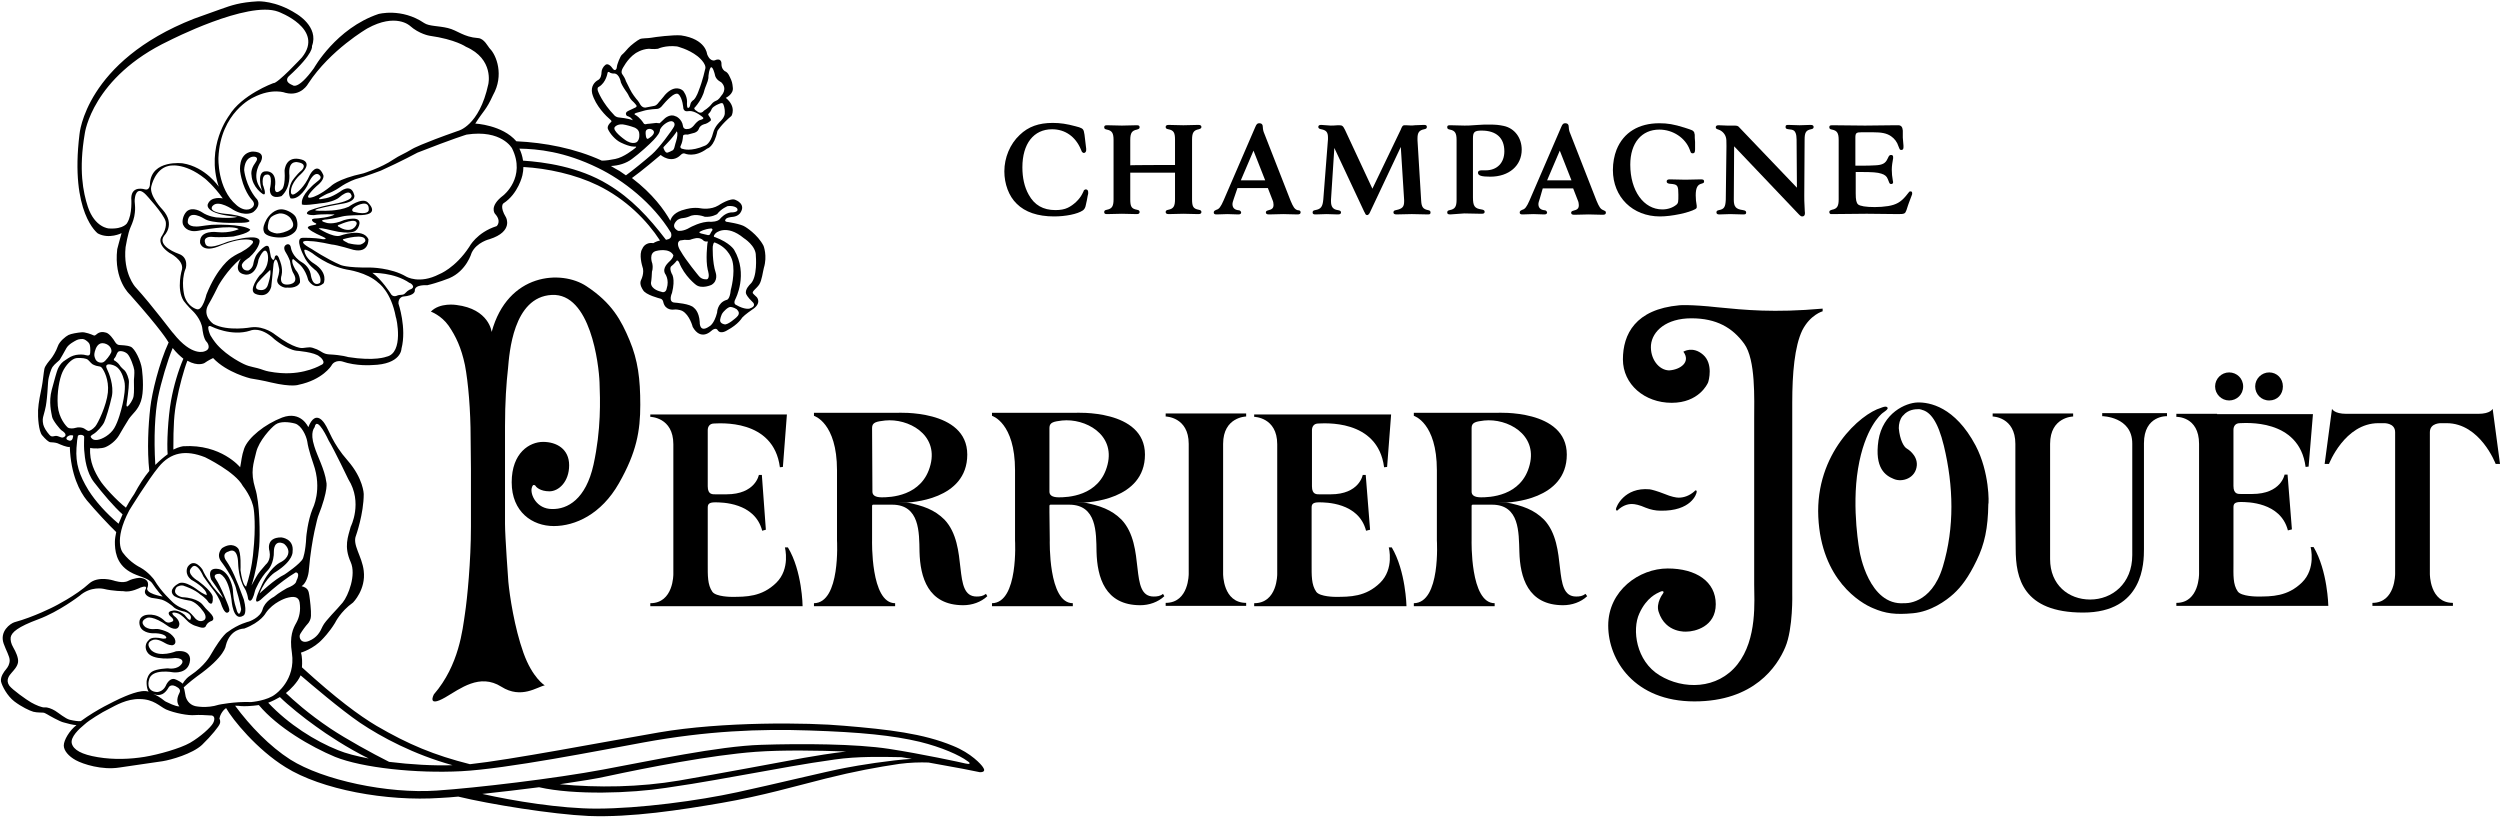
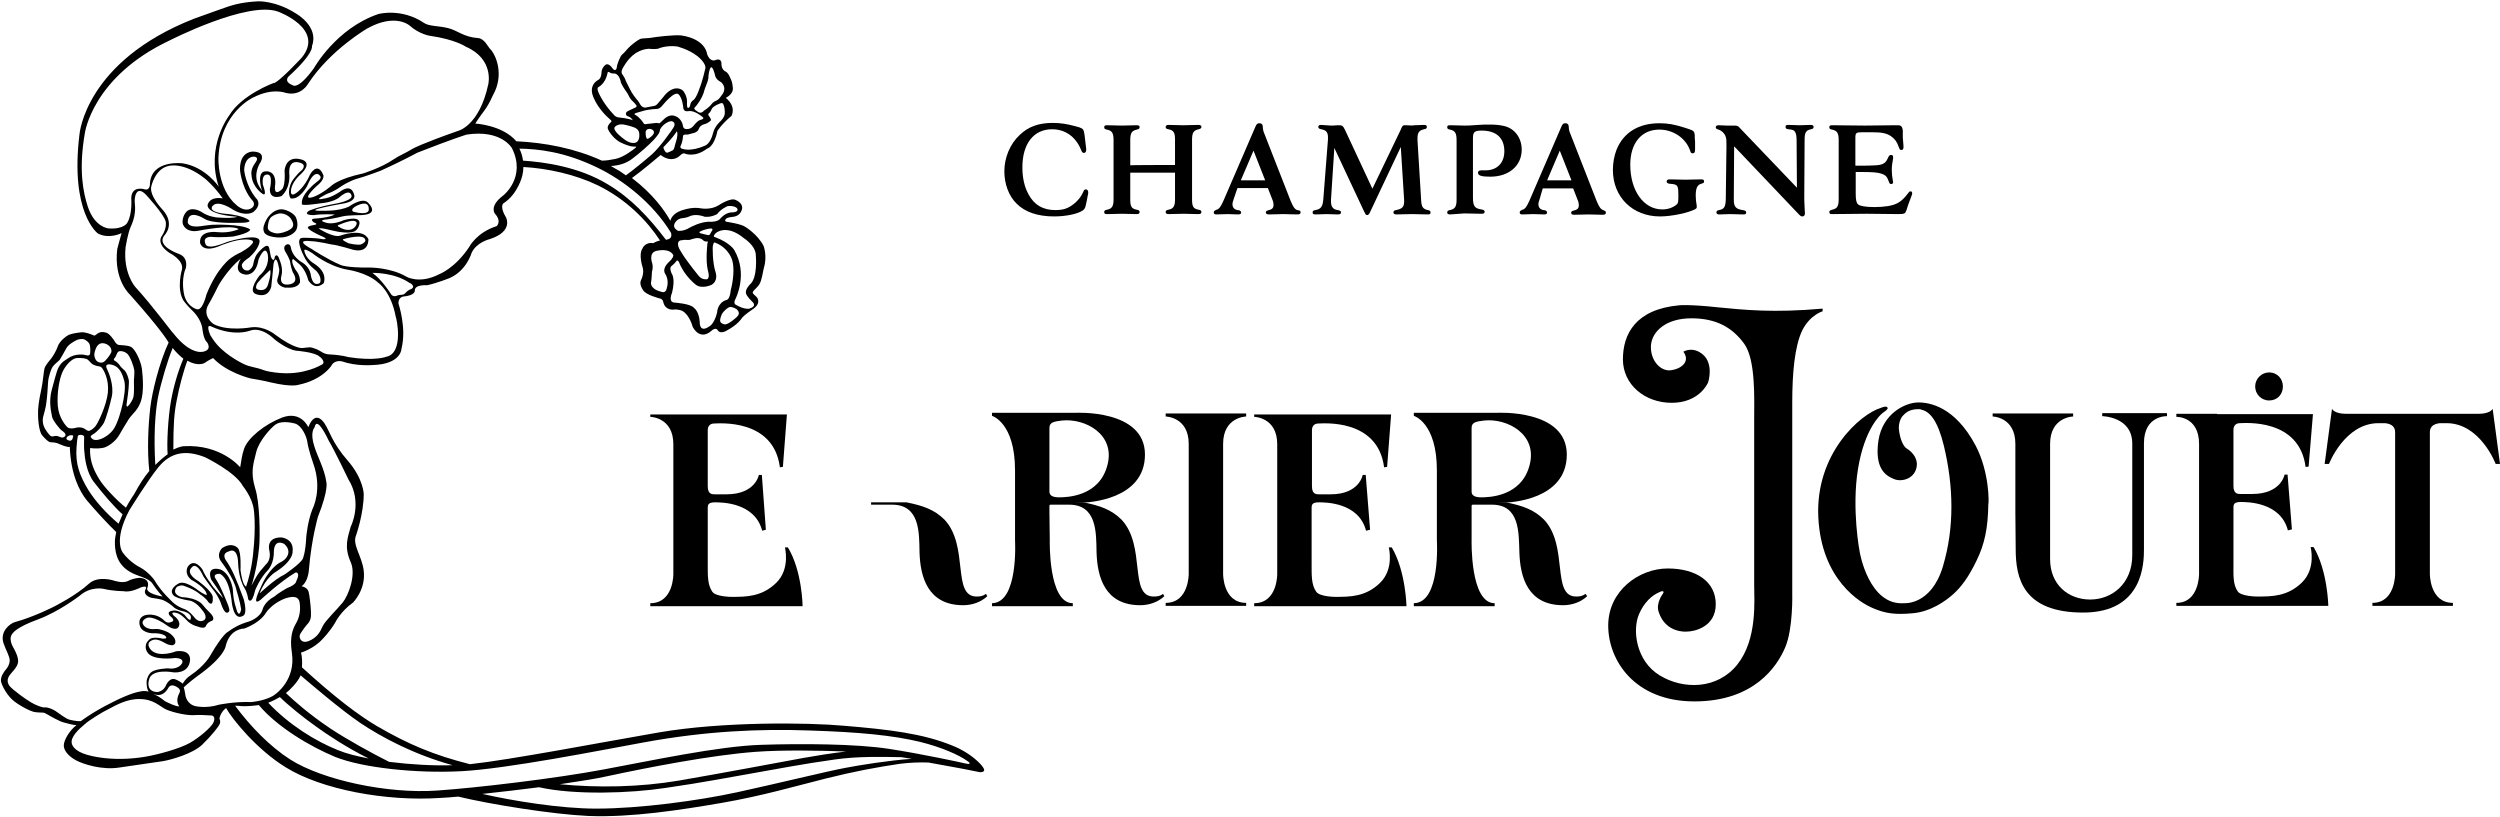
<svg xmlns="http://www.w3.org/2000/svg" id="a" x="0px" y="0px" viewBox="0 0 748.5 244.6" style="enable-background:new 0 0 748.5 244.6;" xml:space="preserve">
-   <path d="M141,140.4v17.3c0,10.3-1.1,21.5-1.8,26.1c-0.7,4.6-1.7,15.3-9.3,24.1c0,0-2.2,4.1,3.4,0.9c4.5-2.6,10.3-7.3,16.8-3.2 c6,3.8,10.8,0,13-0.4c0,0-3.7-2.2-6.4-9.8c-2.7-7.6-4.1-17-4.5-21.2c0,0-1-13.6-1-17.3v-29.3c0-7.2,0.4-12.9,0.9-17.3 c0.4-4.5,1.5-21.4,13.1-22c11.6-0.6,14.1,20.8,14.3,26.2c0.2,5.3,0.5,14.1-1.8,24.6c-2.3,10.4-7.8,13.4-12.4,13.3 c-4.7,0-6.6-4.4-6.1-6.3c0,0,0.2-0.9,0.6-0.9c0.5,0,0.6,0.4,0.7,0.5c0.1,0.1,1.2,1.4,4,1.4s5.9-2.9,5.9-7.8s-3.8-7-7.8-7 s-9.4,3.2-9.4,12.1s6.2,13.1,12.6,13.1s14.2-3.5,19.5-12.8c5.3-9.3,6.4-15.7,6.4-23.5s-0.7-13.3-3.2-19.3c-2.5-6-5.3-11.2-12.9-16.2 c-7.5-5-23.6-4-28.4,13.7c0,0-0.7-6.9-10.6-8.1c0,0-4.9-0.8-7.6,2c0,0,3.1,1.1,5.3,4.2c2.2,3.2,3.8,6.6,4.9,11.8 c1,5.2,1.7,13.7,1.7,21.7L141,140.4L141,140.4L141,140.4z" />
  <path d="M194.7,123.9v0.9c0,0,6.9,0.1,6.9,8.2v38.9c0,0,0.1,8.7-6.9,8.7v0.9h45.6c0,0-0.1-10.5-4.4-17.6h-0.9c0,0,1.7,6.4-2.6,10.6 c-4.3,4.2-9,4.2-13.4,4.2c0,0-4.6,0-5.7-1.5c-1.5-2.1-1.4-5-1.4-8.3v-16.9c0-1,0.3-1.6,2.2-1.6s11.9,0,14.1,8.5l1.1-0.3l-1.2-16.4 h-0.9c0,0-1,5.8-9.7,5.8h-3.1c-1,0-2.5,0.2-2.5-2.4v-16.8c0-1.1,0.6-2,1.9-2s17.8-1.6,19.7,13.1l0.9-0.1l1.2-15.7H194.7L194.7,123.9 L194.7,123.9z" />
  <path d="M360.1,181.4h13v-0.9c-7,0-6.9-8.7-6.9-8.7v-38.9c0-8.1,6.9-8.2,6.9-8.2l0-0.9h-12.3h0.5h-12.3v0.9c0,0,6.9,0.1,6.9,8.2 v38.9c0,0,0.1,8.7-6.9,8.7v0.9h13H360.1z" />
  <path d="M591.5,133.4c-6.2-11.7-13.9-13-17.4-12.9c-3.5,0.1-10.4,3.1-11.7,11.4c-1.2,8.3,2.1,10.5,4.6,11.5c2.5,1.1,6.6-0.2,6.9-4.1 c0.2-3.2-3-5-3-5c-0.9-0.5-2.1-2.6-2.4-6.1v0c0-1.3,0.3-2.6,1.1-3.6c0,0,0.1-0.1,0.1-0.1c0,0,0-0.1,0.1-0.1c1.5-1.8,3.6-1.9,4.7-1.9 c0.1,0,0.3,0,0.6,0.1v0c0.2,0,0.3,0.1,0.3,0.1h0c2.5,0.6,4.8,3.4,6.6,10.8c2.9,12.1,3.2,24.4-0.3,36.1c-3.5,11.7-11.6,11-11.6,11 c-10.6,0.8-13.3-15.3-13.3-15.3s-2.5-12.9-0.5-25c2-12.1,6.8-16.2,7.3-16.6c0.5-0.4,1.9-1.2,1.5-1.7c-0.4-0.6-1.9,0.1-1.9,0.1 c-6.2,1.8-19.7,13.7-18.8,32.7c0.9,18.9,12.7,25.8,16.4,27.3c3.7,1.6,6.7,2,12,1.5c5.3-0.5,9.8-3.7,12.1-5.8c2.3-2.1,4.5-5,6.9-10 c2.4-4.9,3.4-9.7,3.5-16.8C595.5,150.8,595.7,141.4,591.5,133.4" />
  <path d="M603.4,153.5v-20.6c0-8.1-6.8-8.2-6.8-8.2l0-0.9h12.3h-0.5h12.3l0,0.9c0,0-6.9,0.1-6.9,8.2v34.5c0,7.7,5.5,12.1,12,12.1 s12.6-4.7,12.6-13.3v-33.4c0-8.1-9-8.2-9-8.2v-0.9h7.6h-0.5h12.3v0.9c0,0-6.9-0.3-6.9,8.1v31.7c0,4-0.1,19-18.2,19 s-20.2-10.4-20.2-19L603.4,153.5L603.4,153.5L603.4,153.5z" />
  <path d="M663.8,123.9h-12.2l0,0.9c0,0,6.8-0.2,6.8,8.1v38.9c0,0,0.1,8.7-6.8,8.7v0.9h45.5c0,0-0.2-10.5-4.4-17.6h-0.9 c0,0,1.7,6.4-2.6,10.6c-4.3,4.2-9,4.2-13.4,4.2c0,0-4.7,0-5.8-1.5c-1.5-2.1-1.3-5-1.3-8.3v-16.9c0-1,0.3-1.6,2.2-1.6 s11.9,0,14.1,8.5l1.2-0.3l-1.3-16.4h-0.9c0,0-1,5.8-9.7,5.8h-3.1c-1,0-2.5,0.2-2.5-2.4v-16.8c0-1.1,0.6-2,1.9-2s17.8-1.6,19.7,13.1 l0.9-0.1l1.3-15.7H663.8L663.8,123.9z" />
  <path d="M675.2,115.7c0,2.3,1.8,4.2,4.2,4.2s4.1-1.8,4.1-4.2s-1.8-4.2-4.1-4.2S675.2,113.4,675.2,115.7" />
-   <path d="M663.2,115.7c0,2.3,1.9,4.2,4.2,4.2s4.2-1.8,4.2-4.2s-1.9-4.2-4.2-4.2S663.2,113.4,663.2,115.7" />
  <path d="M746.3,122.4c0,0-0.6,1.5-4.3,1.5h-39.5c-3.7,0-4.3-1.5-4.3-1.5l-2.2,16.5h1.3c0,0,4.7-12.2,14.8-12.2h1.5 c0,0,3.5-0.2,3.5,2.7v42.4c0,0,0.1,8.7-6.8,8.7v0.9h24.1v-0.9c-7,0-6.9-8.7-6.9-8.7v-42.4c0-2.9,3.5-2.7,3.5-2.7h1.5 c10.1,0,14.7,12.2,14.7,12.2h1.3L746.3,122.4L746.3,122.4L746.3,122.4z" />
  <path d="M375.5,123.9v0.9c0,0,6.9,0.1,6.9,8.2v38.9c0,0,0.1,8.7-6.9,8.7v0.9h45.6c0,0-0.2-10.5-4.4-17.6h-0.9c0,0,1.7,6.4-2.6,10.6 c-4.3,4.2-9,4.2-13.4,4.2c0,0-4.6,0-5.7-1.5c-1.5-2.1-1.4-5-1.4-8.3v-16.9c0-1,0.3-1.6,2.2-1.6s11.9,0,14.1,8.5l1.2-0.3l-1.3-16.4 H408c0,0-1,5.8-9.6,5.8h-3.1c-1,0-2.5,0.2-2.5-2.4v-16.8c0-1.1,0.6-2,1.9-2s17.8-1.6,19.7,13.1l0.9-0.1l1.2-15.7H375.5L375.5,123.9z " />
  <path d="M504,105.3c0,0,2.8-1.8,5.9,0.9c3.1,2.7,1.7,7.8,1.5,8.3c-0.2,0.5-2.8,6.1-10.9,6.1s-14.6-5.5-14.6-13s3.7-15,16.9-16.2 c0,0,3.2-0.3,11.4,0.6c8.2,0.8,16.8,1.7,31.5,0.4v0.8c0,0-3.7,1-6.1,5.7c-2.3,4.8-3,12.9-3,21.6v57.1c0,0,0.3,10.6-2.1,16.2 c-2.4,5.7-9.3,16.2-27.2,16.2s-25.8-12.3-25.8-22.7c0-10.5,9.3-17.1,17.8-17.1s14.4,3.9,14.4,10.7c0,6.8-6.4,8.2-8.7,8.2 c0,0-6.3,0.6-8.4-5.9c-0.9-2.7,1.3-5.5,1.3-5.5s0.3-0.4,0.1-0.6c-0.2-0.2-0.6-0.1-1.2,0.2c-0.6,0.3-3.8,1.5-6,6.4 c-2.2,4.8-1,14.2,6.1,18.5c7,4.3,17.3,4.3,23.3-3.3c6-7.6,5-19.1,5-23.9v-49.4c0-6.1,0.5-17.9-3-22.7c-3.5-4.8-8.3-7.6-15.8-7.6 s-11.7,3.8-12.1,8c-0.3,4.1,2.3,7.5,5.4,7.6C503.1,110.7,506.3,108.4,504,105.3" />
-   <path d="M508,147.2c0,0.7-1.7,5.9-10.9,5.7c-1.4,0-2.9-0.3-4.4-0.9c-1.8-0.8-3.2-1.1-4.1-1.1c-1.5,0-2.9,0.6-4.2,1.8 c-0.1,0.1-0.2,0.2-0.3,0.2c-0.1,0-0.2-0.2-0.3-0.4c0-0.7,2.5-6.7,10.1-6c0.7,0.1,2.2,0.5,4.5,1.4c1.9,0.8,3.4,1.1,4.2,1.1 c1.6,0,3.2-0.6,4.6-1.8c0.2-0.2,0.4-0.4,0.5-0.4S508,146.9,508,147.2" />
-   <path d="M261.1,128.1c0-1.7,1.4-1.9,3.9-2.2c6.9-0.7,15.9,4.1,13.6,13.2c-2.4,9.7-12.4,9.8-14.6,9.8s-2.8-0.8-2.8-1.7L261.1,128.1 L261.1,128.1L261.1,128.1z M261.1,153.3v-1.8c0-0.4,0.3-0.8,1.1-0.8c0.8,0,6.4-0.1,6.4-0.1l1.9-0.1c2.1,0,19.1-0.8,19.1-14.4 c0-13.7-21-12.5-21-12.5h-24.9v0.9c0,0,6.9,2,6.9,16.3v21c0,0,1.1,18.7-6.9,18.8v0.9H268v-0.9c-7.4,0-6.9-18.9-6.9-18.9L261.1,153.3 L261.1,153.3L261.1,153.3z" />
  <path d="M295.2,177.8c-0.9,0.7-1.8,0.8-2.8,0.8c-7.5,0-2.2-15.1-9.6-23c-3-3-6.4-4.2-11.4-5.2c0,0,0.1,0,0.1,0h-10.7v0.7h6.3 c8.3,0,8.1,8.3,8.2,14.1c0.2,7.6,2.5,16,13.1,16c2.6,0,5.3-0.9,7.2-2.7L295.2,177.8L295.2,177.8L295.2,177.8z" />
  <path d="M314.2,128.1c0-1.7,1.4-1.9,3.8-2.2c6.9-0.7,15.9,4.1,13.6,13.2c-2.4,9.7-12.4,9.8-14.6,9.8s-2.8-0.8-2.8-1.7L314.2,128.1 L314.2,128.1L314.2,128.1z M314.2,153.3v-1.8c0-0.4,0.3-0.8,1.1-0.8c0.8,0,6.4-0.1,6.4-0.1l1.9-0.1c2.1,0,19.2-0.8,19.2-14.4 c0-13.7-20.9-12.5-20.9-12.5h-24.9l0,0.9c0,0,6.9,2,6.9,16.3v21c0,0,1.1,18.7-6.9,18.8v0.9h24.2v-0.9c-7.4,0-6.9-18.9-6.9-18.9 L314.2,153.3L314.2,153.3L314.2,153.3z" />
  <path d="M348.2,177.8c-0.8,0.7-1.8,0.8-2.8,0.8c-7.5,0-2.2-15.1-9.6-23c-3-3-6.4-4.2-11.4-5.2c0,0,0.1,0,0.1,0h-10.7v0.7h6.3 c8.3,0,8.1,8.3,8.2,14.1c0.2,7.6,2.5,16,13.1,16c2.6,0,5.3-0.9,7.2-2.7L348.2,177.8L348.2,177.8L348.2,177.8z" />
  <path d="M440.6,128.1c0-1.7,1.4-1.9,3.8-2.2c6.9-0.7,15.9,4.1,13.6,13.2c-2.4,9.7-12.4,9.8-14.6,9.8s-2.8-0.8-2.8-1.7L440.6,128.1 L440.6,128.1L440.6,128.1z M440.6,153.3v-1.8c0-0.4,0.3-0.8,1.1-0.8c0.8,0,6.4-0.1,6.4-0.1l1.9-0.1c2.1,0,19.1-0.8,19.1-14.4 c0-13.7-20.9-12.5-20.9-12.5h-24.9v0.9c0,0,6.9,2,6.9,16.3v21c0,0,1.2,18.7-6.9,18.8v0.9h24.2v-0.9c-7.4,0-6.9-18.9-6.9-18.9 L440.6,153.3L440.6,153.3L440.6,153.3z" />
-   <path d="M474.7,177.8c-0.9,0.7-1.8,0.8-2.8,0.8c-7.5,0-2.2-15.1-9.6-23c-3-3-6.4-4.2-11.4-5.2c0,0,0.1,0,0.1,0h-10.7v0.7h6.4 c8.3,0,8,8.3,8.2,14.1c0.2,7.6,2.5,16,13.1,16c2.6,0,5.3-0.9,7.2-2.7L474.7,177.8L474.7,177.8L474.7,177.8z" />
+   <path d="M474.7,177.8c-0.9,0.7-1.8,0.8-2.8,0.8c-7.5,0-2.2-15.1-9.6-23c-3-3-6.4-4.2-11.4-5.2c0,0,0.1,0,0.1,0h-10.7v0.7h6.4 c8.3,0,8,8.3,8.2,14.1c0.2,7.6,2.5,16,13.1,16c2.6,0,5.3-0.9,7.2-2.7L474.7,177.8L474.7,177.8z" />
  <path d="M325.1,56.7c0.4,0,0.7,0.3,0.7,0.8c0,0.1,0,0.4,0,0.5c-0.1,0.3-0.2,0.9-0.4,2c-0.2,0.8-0.3,1.4-0.4,1.8 c-0.2,0.6-0.4,0.9-0.8,1.2c-1.6,1.1-5.2,1.8-8.6,1.8c-4.9,0-8.7-1.3-11.2-3.8c-2.4-2.3-3.7-6-3.7-9.7c0-4.1,1.7-8.2,4.6-10.9 c2.6-2.5,5.7-3.6,9.9-3.6c2.3,0,4.2,0.3,6.8,1c0.9,0.2,1.4,0.4,1.8,0.6c0.7,0.4,0.8,0.8,1.1,3.6l0.3,2.5v0.5c0,0.4-0.3,0.8-0.7,0.8 c-0.2,0-0.3-0.1-0.4-0.2c-0.2-0.1-0.2-0.2-0.5-0.9c-1.6-3.8-4.7-6-8.6-6c-5.5,0-8.9,4.3-8.9,11.4c0,3.1,0.6,5.9,1.9,8.2 c1.7,3.1,4.3,4.6,8,4.6c1.4,0,2.7-0.2,3.7-0.7c1.7-0.8,3.5-2.5,4.3-4.1l0.4-0.8C324.4,57,324.8,56.7,325.1,56.7" />
  <path d="M351.8,49.4v-7.6c0-2.1-0.4-2.8-2-3.1c-0.6-0.1-0.8-0.3-0.8-0.7c0-0.4,0.3-0.6,0.9-0.6h0l4.4,0.1l4.4-0.1h0.1 c0.6,0,0.9,0.2,0.9,0.6c0,0.4-0.2,0.5-0.8,0.7c-1.5,0.3-2,1-2,3.1v17.9c0,2.2,0.4,2.8,2,3.1c0.6,0.1,0.8,0.3,0.8,0.7 c0,0.4-0.3,0.6-0.9,0.6h-0.1l-4.4-0.1l-4.4,0.1h0c-0.6,0-0.9-0.2-0.9-0.6c0-0.4,0.2-0.6,0.8-0.7c1.5-0.3,2-1,2-3.1v-8h-13.4v8 c0,2.2,0.4,2.8,2,3.1c0.6,0.1,0.8,0.3,0.8,0.7c0,0.4-0.3,0.6-0.8,0.6h-0.1l-4.4-0.1l-4.4,0.1h-0.1c-0.6,0-0.8-0.2-0.8-0.6 c0-0.4,0.2-0.6,0.8-0.7c1.5-0.3,2-1,2-3.1V41.9c0-2.1-0.5-2.8-2-3.1c-0.6-0.1-0.8-0.3-0.8-0.7c0-0.4,0.2-0.6,0.8-0.6h0.1l4.4,0.1 l4.4-0.1h0.1c0.6,0,0.8,0.2,0.8,0.6c0,0.4-0.2,0.5-0.8,0.7c-1.5,0.3-2,1-2,3.1v7.6C338.3,49.4,351.8,49.4,351.8,49.4z" />
  <path d="M378.8,54l-3.5-8.9l-3.8,8.9H378.8z M369.4,59.5c-0.2,0.6-0.4,1.2-0.4,1.6c0,1,0.5,1.6,1.5,1.8c0.3,0,0.5,0.1,0.6,0.1 c0.1,0,0.2,0.1,0.3,0.2c0.1,0.1,0.2,0.3,0.2,0.4c0,0.4-0.3,0.6-0.8,0.6h-0.1l-3.2-0.1l-3.2,0.1h-0.1c-0.6,0-0.8-0.2-0.8-0.6 c0-0.3,0.2-0.5,0.4-0.6l0.4-0.2c0.8-0.2,1.3-0.9,2.1-2.7l9.5-22c0.4-1,0.7-1.2,1.2-1.2c0.8,0,1.1,0.4,1.1,1.3c0,0.5,0.2,1.3,0.4,1.7 l7.9,20.2c0.8,1.9,1.2,2.5,2,2.8L389,63c0.3,0.1,0.4,0.3,0.4,0.6c0,0.4-0.3,0.6-0.9,0.6h-0.1l-4.2-0.1l-4.2,0.1h-0.1 c-0.6,0-0.9-0.2-0.9-0.6c0-0.3,0.2-0.5,0.6-0.6c1.3-0.3,1.7-0.7,1.7-1.7c0-0.4-0.1-1-0.3-1.4l-1.4-3.6h-9.1L369.4,59.5L369.4,59.5 L369.4,59.5z" />
  <path d="M410.2,63.5l-0.2,0.4c-0.2,0.3-0.4,0.5-0.7,0.5c-0.2,0-0.3-0.1-0.4-0.2c-0.1-0.1-0.2-0.2-0.2-0.4c0,0-0.1-0.2-0.2-0.3 l-9-19.2l-1,15.5c0,0.2,0,0.3,0,0.5c0,1.6,0.6,2.4,2,2.6c0.7,0.1,1,0.3,1,0.7c0,0.4-0.3,0.6-0.9,0.6h-0.1l-3.3-0.1l-3.3,0.1h-0.1 c-0.6,0-0.8-0.2-0.8-0.6c0-0.4,0.2-0.6,0.8-0.7c1.7-0.3,2.2-1,2.4-3.2l1.4-18c0-0.2,0-0.4,0-0.5c0-1.6-0.5-2.2-2-2.5 c-0.6-0.1-0.9-0.3-0.9-0.7c0-0.4,0.3-0.6,0.8-0.6h0.1l2.8,0.2c0.4,0,1.1,0,2.2-0.1h0.3c1,0,1.2,0.2,1.8,1.4l8.2,17.6l8.5-17.7 l0.2-0.5c0.4-0.8,0.5-0.8,1.2-0.8h0.2c1.1,0.1,2,0.1,2.6,0l2.7-0.1h0.1c0.6,0,0.8,0.2,0.8,0.6c0,0.4-0.2,0.6-0.8,0.7 c-1.5,0.3-2,1-2,2.7c0,0.2,0,0.4,0,0.6l1.1,18.1c0.1,1.9,0.6,2.5,2,2.8c0.6,0.1,0.8,0.3,0.8,0.7c0,0.5-0.2,0.6-0.8,0.6h-0.1 l-4.7-0.1l-4.6,0.1h0c-0.6,0-0.9-0.2-0.9-0.6c0-0.4,0.2-0.6,0.8-0.7c1.9-0.4,2.4-1,2.4-2.6v-0.4l-1-15.9L410.2,63.5L410.2,63.5 L410.2,63.5z" />
  <path d="M434.2,64.2L434.2,64.2c-0.7,0-0.9-0.2-0.9-0.6c0-0.4,0.2-0.6,0.8-0.7c1.5-0.3,2-1,2-3.1V41.9c0-2.1-0.5-2.8-2-3.1 c-0.6-0.1-0.8-0.3-0.8-0.7c0-0.5,0.2-0.6,0.9-0.6h0.1l4.2,0.1c0.5,0,1.9,0,4.1-0.2c1.1-0.1,2.2-0.1,3.3-0.1c1.9,0,2.9,0.1,4.3,0.4 c3.3,0.7,5.4,3.6,5.4,7.1c0,4.8-3.8,8.1-9.4,8.1c-2.6,0-3.7-0.3-3.7-1.2c0-0.4,0.3-0.7,1-0.7h0.1l1,0h0.2c3.4,0,5.6-2.2,5.6-5.7 c0-4-2.4-6.2-6.8-6.2c-2.1,0-2.6,0.4-2.6,2.3v17.7c0,2.6,0.5,3.3,2.5,3.6c0.7,0.1,1,0.3,1,0.7c0,0.5-0.3,0.6-1,0.6h-0.1l-5-0.1 L434.2,64.2L434.2,64.2L434.2,64.2z" />
  <path d="M470.5,54l-3.5-8.9l-3.8,8.9H470.5z M461,59.5c-0.2,0.6-0.4,1.2-0.4,1.6c0,1,0.5,1.6,1.5,1.8c0.3,0,0.5,0.1,0.6,0.1 c0.1,0,0.2,0.1,0.3,0.2c0.1,0.1,0.2,0.3,0.2,0.4c0,0.4-0.3,0.6-0.8,0.6h-0.1l-3.2-0.1l-3.2,0.1h-0.1c-0.6,0-0.8-0.2-0.8-0.6 c0-0.3,0.2-0.5,0.4-0.6l0.4-0.2c0.8-0.2,1.3-0.9,2.1-2.7l9.5-22c0.4-1,0.7-1.2,1.2-1.2c0.8,0,1.1,0.4,1.1,1.3c0,0.5,0.2,1.3,0.4,1.7 l7.9,20.2c0.8,1.9,1.2,2.5,2,2.8l0.4,0.2c0.3,0.1,0.4,0.3,0.4,0.6c0,0.4-0.3,0.6-0.9,0.6h-0.1l-4.2-0.1l-4.2,0.1h-0.1 c-0.6,0-0.9-0.2-0.9-0.6c0-0.3,0.2-0.5,0.6-0.6c1.3-0.3,1.7-0.7,1.7-1.7c0-0.4-0.1-1-0.3-1.4l-1.4-3.6h-9.1L461,59.5L461,59.5 L461,59.5z" />
  <path d="M509.3,53.7L509.3,53.7c0.7,0,0.9,0.2,0.9,0.6c0,0.4-0.1,0.5-0.8,0.7c-1.2,0.3-1.7,1.3-1.7,3.5c0,1,0.1,2.1,0.3,3.1 c0,0.2,0,0.3,0,0.4c0,0.3-0.1,0.4-0.4,0.6c-2,1.1-7.1,2.2-10.6,2.2c-8.2,0-14.1-5.8-14.1-13.9c0-2.2,0.4-4.3,1.1-6.1 c2.1-5.2,6.7-7.9,12.8-7.9c2.5,0,4.3,0.3,7.5,1.3c1.2,0.4,1.9,0.6,2.3,0.8c0.4,0.2,0.6,0.5,0.7,0.8c0,0.1,0,0.3,0.1,0.5 c0,0.6,0,1.3,0.1,2.2c0,1.1,0,1.9,0,2.2c0,0.9-0.2,1.2-0.7,1.2c-0.2,0-0.3,0-0.4-0.1c-0.2-0.1-0.2-0.2-0.5-1c-1.3-3.5-5-6-9.1-6 c-5.3,0-8.7,4-8.7,10.5c0,7.8,4,13.4,9.6,13.4c1.6,0,3.1-0.5,4.2-1.4c0.6-0.5,0.6-0.9,0.6-3c0-2.5-0.2-3-1.7-3.2l-1-0.1 c-0.6-0.1-0.8-0.3-0.8-0.7c0-0.4,0.3-0.6,0.9-0.6h0l4.7,0.1L509.3,53.7L509.3,53.7L509.3,53.7z" />
  <path d="M537.9,41.8c0-0.8-0.1-1.5-0.3-2c-0.3-0.7-0.7-1-2.1-1.1c-0.7-0.1-0.9-0.2-0.9-0.7s0.2-0.6,0.8-0.6h0.1l3.3,0.1l3.2-0.1h0.1 c0.6,0,0.9,0.2,0.9,0.6c0,0.4-0.2,0.6-0.8,0.7c-1.5,0.3-1.9,1-1.9,3.1l-0.1,16.7c0,0.9,0,2.2,0.1,3.6c0,0.9,0.1,1.5,0.1,1.7 c0,0.7-0.3,1-0.8,1c-0.3,0-0.5-0.1-1-0.6l-19.4-20.4l-0.1,16c0,2.1,0.6,2.8,2.7,3.1c0.7,0.1,1,0.3,1,0.7c0,0.5-0.2,0.6-0.9,0.6h-0.1 l-3.8-0.1l-3.2,0.1h-0.1c-0.5,0-0.8-0.2-0.8-0.6c0-0.4,0.2-0.6,0.8-0.7c1.5-0.3,1.9-0.9,2-3.1l0.2-15.8v-0.4c0-1.4,0-2-0.2-2.6 c-0.3-1-1.2-1.9-2.2-2.2c-0.6-0.2-0.8-0.3-0.8-0.7c0-0.4,0.3-0.6,0.8-0.6h0.1l2.5,0.1l2,0h0.1c0.9,0,1.2,0.1,1.6,0.6L538,56.2 L537.9,41.8C537.9,41.8,537.9,41.8,537.9,41.8z" />
  <path d="M556.8,49.6c1.6,0,3.7,0,4.7-0.1c2.1-0.1,3-0.6,3.6-1.9l0.4-0.8c0.2-0.3,0.4-0.4,0.7-0.4c0.4,0,0.6,0.2,0.6,0.6 c0,0.1,0,0.2,0,0.4c-0.2,1.1-0.4,2.3-0.4,3.4c0,1.1,0.1,2.1,0.3,3.2c0,0.2,0.1,0.4,0.1,0.5c0,0.4-0.2,0.6-0.6,0.6 c-0.3,0-0.5-0.2-0.6-0.5l-0.4-1c-0.3-0.8-0.9-1.3-1.9-1.6c-1.2-0.4-2.7-0.5-6.3-0.5c-0.4,0-0.7,0-1.4,0v6.4c0,2,0.2,2.8,0.7,3.3 c0.6,0.5,2.3,0.8,5,0.8c1.4,0,2.7-0.1,4-0.3c2.4-0.4,3.8-1.2,5.3-3l0.8-1c0.2-0.3,0.3-0.4,0.6-0.4c0.4,0,0.5,0.2,0.5,0.6 c0,0.2,0,0.3-0.1,0.5l-0.9,2.4c-0.1,0.2-0.3,0.9-0.7,2.1c-0.4,1.1-0.6,1.2-2.5,1.2l-9.4-0.1l-10.3,0.1h-0.4c-0.3,0-0.5-0.3-0.5-0.6 c0-0.4,0.2-0.5,0.8-0.7c1.5-0.3,2-1,2-3.1V41.9c0-2.1-0.5-2.8-2-3.1c-0.6-0.1-0.8-0.3-0.8-0.7c0-0.5,0.2-0.6,1-0.6l9.7,0.1l9-0.1 l1.1,0c0.8,0.1,1.1,0.6,1.2,1.6l0,2.1l0.2,2.4v0.5c0,0.5-0.2,0.8-0.6,0.8c-0.5,0-0.5-0.1-0.9-1.1c-0.4-1.3-1.2-2.3-2.2-3 c-1.3-0.9-2.8-1.2-5.5-1.2l-3.1,0h-0.2c-1.6,0-1.9,0.2-1.9,1.6v8.4L556.8,49.6L556.8,49.6L556.8,49.6z" />
  <path d="M81.3,64.9c0.8-0.6,1.8-0.9,2.4-1c1.5-0.1,2.9,0.8,3.4,1.6c0.5,0.8,1.3,2.2-0.1,3.1c-1.3,0.9-3.1,1.3-4.1,1.3 c-1-0.1-2.5-0.6-2.7-1.5C80.1,67.3,80.5,65.5,81.3,64.9 M83.3,71.1c2.1,0.1,3.8-0.5,5-1.7c1.1-1.2,0.8-3.2,0.3-4.3 c-0.4-1-2.4-2.2-3.9-2.4c-2.4-0.3-4.2,1.8-4.9,3c-0.7,1.3-1.2,2.6-0.8,3.6C79.2,70.4,81.2,71,83.3,71.1" />
  <path d="M289.1,228.6c-1.2-0.3-13.2-2.9-23-4.4c-9.8-1.5-26-1.6-38.2-1.2c-12.9,0.4-33.2,4.8-47.3,7.4c-14.4,2.7-38,5.5-49.9,6.3 c-14.6,1-34-3.1-43.8-9.3c-6.1-3.9-12-10-16.5-16.1c0.6,0,1.2,0,1.7,0.1c1.1,0.1,3.3,0,5.4-0.3c5.6,6.7,15.6,12.5,22.8,15.5 c8.2,3.3,24.3,5,37.8,4.3c13.6-0.7,41.4-6.2,54.5-8.6c19.1-3.5,35-4.1,49.6-3.6c15.6,0.5,25.2,1.5,33.2,3.4c6.5,1.6,11.9,4,14.3,5.8 C290.8,228.6,290.3,228.9,289.1,228.6 M167.6,234.8c6.1-0.9,11.2-1.7,14.2-2.4c12.1-2.6,31-6.3,44.4-7.3c8.1-0.6,19-0.4,27.1-0.1 c-4.2,0.5-9.3,1.3-12.6,1.9c-7.1,1.3-24.6,4.6-37.4,6.8C191.5,235.7,179,235.9,167.6,234.8 M253.1,229.9c-5.4,1-21.3,4.9-32.4,7.3 c-11.5,2.5-29.1,4.9-42.2,4.9c-10.7,0-24.8-2.3-34.1-4.4c5.7-0.6,11.5-1.3,17-2c10.6,2.4,27.5,1.8,37.9,0.2 c11.1-1.6,19.2-3.2,26.7-4.5c5.1-0.9,15.1-2.8,23.9-4c6.9-1,14.2-0.8,20-0.7c1,0.2,2,0.3,3.1,0.5 C266.5,227.6,257.2,229.1,253.1,229.9 M65.5,211c-3.7,1.2-7.1,0.4-7.1,0.4c-1.9-0.5-2.6-2.1-2.8-2.8c-0.2-0.8-0.3-2.1-0.6-2.8 c0,0,1.7-1.6,4-3.3c8.5-6,8.6-9.2,8.6-9.2c1.3-5.2,5.5-5.1,5.5-5.1c5.1-1.9,6.5-4.7,6.5-4.7c2.2-3.2,6-4.4,6-4.4 c2.3-0.7,3.8-0.5,4.1,1.2c0.4,2.5-0.1,4.6-1,6.2c-0.9,1.6-2.1,3.9-1.3,9c1.2,8.1-4.9,12.3-4.9,12.3c-2.4,2-7.3,2.4-7.3,2.4 C70.2,210,65.5,211,65.5,211 M63.8,216.5c-0.7,1.3-3.8,4.1-6.9,5.9c-3,1.7-9.4,3.5-13.6,4.2c-4.3,0.7-9.2,0.9-14,0.1 c-4.9-0.8-7.3-2.2-7.8-4.1c-0.5-1.9,2.2-4.4,3.8-5.7c1.5-1.4,5.5-3.7,5.5-3.7l1.9-1c1.9-1,5.3-3,9.1-2.9c4.2,0,6,2.2,7.9,3.1 c2.5,1.1,6.8,1.9,8.6,1.7c1.2-0.1,3.3,0,4.7,0.1C64.2,214.1,64.5,215.2,63.8,216.5 M20.9,215.5c-1.3-0.3-3.4-2.1-4.4-2.7 s-2.3-1.1-3.1-1c-0.8,0.1-2.7-0.7-4.1-1.5c-1.4-0.8-5.6-3.8-6.5-5c-1.2-1.7,0-3.1,0.7-3.9c0.6-0.7,1.7-1.8,1.9-3.1s-0.7-3.2-1.4-4.4 c-0.7-1.2-0.9-2.2-0.8-3.1c0.3-1.5,2.1-3.1,8.3-5.4c6.2-2.3,12.3-7,12.3-7c3.4-3,7.2-2.1,7.2-2.1c2.8,0.7,6,0.7,6,0.7 c2.1,0.5,5.1-1.1,5.1-1.1c2.5-0.9,1.4,0.7,1.4,0.7c-0.7,1.8,1.9,2.4,1.9,2.4c1,0.1,2.4,0.4,2.4,0.4c1.7,0.2,3.9,2.1,3.9,2.1 c1,1.2,3.5,1.6,3.5,1.6c2.5,0.8,1.9,2.1,1.9,2.1c-0.1,1.3-1.8-1.1-1.8-1.1c-2-1.6-3.4-1.3-3.4-1.3c-2.5,0.3-0.9,1.7-0.9,1.7 c1.8,1.4,0.3,1.7,0.3,1.7c-1.2,0.6-2-0.3-2-0.3c-2.7-2.7-5.9-1.7-5.9-1.7c-2.6,0.9-1.4,3.5-1.4,3.5c0.9,1.9,3.7,1.9,3.7,1.9 c2.9-0.1,3.8,0.8,3.8,0.8c1,1-0.8,0.8-0.8,0.8c-3.5-0.8-4.1,0.4-4.1,0.4c-1.8,1.6-0.6,3.5-0.6,3.5c1.5,2.9,8.5,1.9,8.5,1.9 c2.9,0.1,2,1.6,2,1.6c-1.3,2.1-4.2,1.5-4.2,1.5s-3.4,0.1-4.8,1c-1.1,0.7-1.5,2.1-1.6,2.8c-0.1,2.3,0.6,3.2,0.6,3.2 c-2.2-0.9-7.1,1.4-8.7,2.1c-1.6,0.8-6.7,3.1-11.6,6.7C23.5,216,22.2,215.8,20.9,215.5 M46.1,173.5c0,0-1.6-2.2-4.1-3.6 c0,0-3-1.4-5.2-4.4c0,0-3-3.4,1.9-12.7c0,0,5.8-9.4,8.8-13c3.6-4.4,8.1-5.2,13.9-2.9c0,0,9.1,4.4,11.3,8.6c0,0,2.9,3.5,3.3,7.2 c0,0,0.7,4.7-0.2,12.9c0,0-0.3,4.6-2.1,10c0,0-1,0.1-1.7-4.9c0,0,0.3-5.6-0.8-6.6c0,0-1.6-2-4.7,0c0,0-1.9,1.8-0.3,4 c0,0,3.9,5,4.6,8.6c0,0,1.1,3.5,1.4,5.7c0,0-0.4,2.5-1.2,0.7c-1.2-3.7-1.1-4.3-1.3-6.7c0,0-0.6-4.6-3.7-5.9c0,0-4.3-1.4-2.8,3 c0,0,3,4.1,3.6,5.6c0,0-3.2-3.3-3.8-4.6c0,0-1.3-1.5-2.4-4c0,0-2.4-3.7-4.4-0.8c0,0-1.2,2.1,1.1,3.9c0,0,4.7,2.5,4.6,4.6 c0,0-1-0.3-2.5-1.4c0,0-4.2-3.4-6.1-2c0,0-3.2,1.7-1.2,3.6c0,0,0.9,0.8,4.5,1.4c0,0,1.9,0,4.2,3.2c0,0,1.4,1.7,0.4,2.6 c0,0-1.3,1.1-2.8-0.5c0,0-1.7-2.4-3.6-2.9c0,0-2-0.7-3.4-2.2C51.5,180,48.4,177.4,46.1,173.5 M26.5,146.8c-2.8-4.6-3.9-8-3.6-12.7 c0.1-1.8,0.3-3.1,0.4-3.5c0.1-0.4,0.6-0.4,1-0.4c0.3,0,0.9,0.2,0.9,0.6s-0.1,2.5,0,3.9c0.2,2.7,0.7,6.7,2.9,9.6 c2.7,3.5,6,7.4,8.6,9.7c-0.4,0.9-0.8,1.9-1.2,2.8C31.7,153.6,28.6,150.1,26.5,146.8 M20.3,128c-0.5-0.4-2.7-2.8-3-6.5 c-0.3-4,0.5-8.1,1.4-10.1s2.8-4.1,4.3-4.2s2.8,0.1,3.3,0.5s1.1,1.3,1.7,1.5c0.6,0.3,1.1,0.4,1.7,0.5c0.3,0,0.7,0.2,1,0.7 c0.3,0.4,2,3.2,1.6,7.1s-3,9.3-3.8,10.2c-0.8,0.9-1.7,1.4-2.1,1.3s-1.1-0.7-1.4-0.8c-0.4-0.2-1.5-0.4-2.4-0.1 C22,128.3,20.9,128.4,20.3,128 M21.4,131.8c-0.4,0.3-0.7,0.1-1,0c-0.3-0.1-0.8-0.4-0.3-1c0.2-0.2,0.7-0.5,1.1-0.5 c0.4,0,0.8,0,0.7,0.3C21.8,131,21.8,131.5,21.4,131.8 M18.5,131c-0.5-0.1-1.2-0.5-1.7-0.5c-0.5,0-1,0.3-1.5,0.1s-1.8-2-2.1-2.8 c-0.4-0.8-0.5-2.2-0.3-2.9c0.2-0.7,0.9-3.2,1-4.5c0.2-1.3,0.4-4.3,0.5-6s1-4.1,1.3-4.5c0.7-1,1.9-1.8,2.2-2.2s1.3-2.3,2-3.5 c0.7-1.2,2.5-2.1,3.1-2.4s1.8-0.4,2.2-0.2c0.5,0.2,1.4,0.9,1.6,1.4s0.3,1.5,0.2,2.7c-0.1,1.2-1.2,0.6-1.9,0.5 c-0.8-0.1-2.1-0.1-3.2,0.3c-1,0.3-2.1,1.2-2.9,1.7c-0.8,0.6-1.4,1.6-1.7,2.3s-1,3.2-1.8,6.2c-1,3.7-0.1,6.9,0.1,8.1 c0.2,1.1,2.4,3.8,2.9,4.1c0.5,0.3,1.2,0.9,1.1,1.3C19.7,130.6,19,131.1,18.5,131 M28.4,105.2c0.3-1.1,1-2.8,2.8-2.4s2.4,1.9,2.1,2.7 s-1.7,2.6-2.3,2.9c-0.5,0.3-1.8,0.3-2.4-0.8C28.1,106.5,28.2,106.1,28.4,105.2 M37.2,114c0.5,1.9-0.1,5.2-0.5,7 c-0.4,1.8-1.3,5.2-2.5,7.2c-1.2,2-3.6,3.3-5,3.5c-1.4,0.2-1.8-0.5-2-0.8c-0.2-0.3,0.2-0.6,0.7-0.9c1.1-0.6,2.8-2.5,3.3-3.6 c0.5-1.1,1.6-4.6,2.3-7.8c0.6-3.2-0.8-6.8-1.5-8.2s0.5-1.6,2.1-1C35.9,110.1,36.7,112.1,37.2,114 M34.4,107.1 c0.3-0.3,0.5-1.2,0.9-1.7c0.4-0.5,1.9-0.3,2.8,0.5s2,4,2.1,4.9c0.1,0.9-0.1,2.9-0.1,2.9l0,0.7c0,0.7,0.1,3-0.1,4.2 c-0.2,1.2-1.3,2.7-1.7,3c-0.3,0.3-0.5,0-0.4-0.6c0.1-0.6,0.7-4.7,0.7-6.5c0.1-1.1-0.8-3.1-1.2-3.5c-0.4-0.4-1.3-1.1-1.6-1.7 c-0.4-0.6-1.2-1.2-1.6-1.4C33.9,107.7,34.2,107.3,34.4,107.1 M47.3,119c0.9-4.5,2.9-11.2,4.4-14.8c1.1,1.4,2.2,2.4,3.2,3.2 c-1.5,3.5-2.9,8.1-3.7,12.6c-0.9,5-1.3,13-1,16c-1.1,0.8-2.3,1.8-3.7,3.2C46,130.9,46.4,123.8,47.3,119 M40.5,85.9 c0,0-3.7-4.1-2.9-11.9c0,0,0.7-4.3,1.5-6c0,0,0.8-1.7,1.1-3.2c0.6-3.2-0.1-3.9,0.2-5.6c0,0,0.4-3.9,3.3-0.9c0,0,5.3,5.7,5.9,8 c0,0,0.5,1.8-1.1,4.3c0,0-2,2.2,2.2,5.1c0,0,4.3,2.1,3.8,4.9c0,0-1.8,5.9,0.5,9.5c0,0,1.2,1.6,2.8,3.1c0,0,2.5,2.4,2.8,5.3 c0,0,0.3,3.1,1.4,4c0,0,1.5,2-0.8,2.7c0,0-3.7,1.7-9.3-5.4C51.8,99.9,45.8,91.7,40.5,85.9 M32.6,68.4c0,0-4.2-0.2-6.3-6.5 c-1.4-4.3-2.8-11-0.9-22c0,0,2.2-16.8,25.2-27.7c0,0,23.6-12.1,32.7-8.7c0,0,14,5.1,7.1,13.7c0,0-7.4,8-8.6,7.7 c0,0-9.5,3.5-13.2,9.7c0,0-7.1,9.2-3.1,21.3c0,0-3.9-5.9-10.8-7c0,0-9.3-1.2-9.8,6c0,0,0.1,2.2-1.5,1.8c0,0-4-1.3-4.1,2.6 c0,0,0.4,4.8-1.2,7.4C38.2,66.6,37.2,68.7,32.6,68.4 M92.3,25c6.6-10.1,17.7-16.5,17.7-16.5c8.5-4.7,12.7-0.8,12.7-0.8 c2.8,2.5,5.9,3,5.9,3c7.8,1.1,10.9,3.3,10.9,3.3c8.5,3.7,6.7,11.2,6.7,11.2c-2.7,12.6-9.1,14-9.1,14c-11.1,3.9-13.5,5.3-13.5,5.3 c-2.8,1.7-3.8,1.9-5.9,3.3c-3.5,2.4-8.9,4.1-8.9,4.1c-7.9,1.7-9.8,3.9-9.8,3.9c-3.2,2.6-5.3,3.2-5.3,3.2c-3.8,1.2,1-3.2,1-3.2 c2.7-2.1,2.1-3.4,2.1-3.4c-1.8-4.3-4-0.1-4-0.1c-1.7,3.9-4,5.4-4,5.4c-1.8,1.4-1.7-0.3-1.7-0.3c0-2.8,2.9-5.2,2.9-5.2 c3.8-3.6,0.4-4.4,0.4-4.4c-5-1.5-5.2,3.3-5.2,3.3c0.3,4.5-0.7,5.5-0.7,5.5c-2.9,2.7-2.1-1.4-2.1-1.4c0.3-4.3-2.8-3.9-2.8-3.9 c-2.7-0.1-1.6,4.8-1.1,5.8c0.2,0.4-0.9-1.3-0.9-1.3c-2.2-3.7,0.5-7.4,0.5-7.4c1.6-3.4-2.8-3-2.8-3c-4.1,0.7-3.4,5.9-3.4,5.9 c0.8,5.6,3.4,8.4,3.4,8.4c1.7,1.7,0.1,2.8-0.9,3c-1.8,0.4-3.6-1.3-3.6-1.3c-5.8-4.9-5.4-14.2-5.4-14.2C66,33.6,75.8,29.2,75.8,29.2 c5.8-3,9.7-1.4,9.7-1.4C90.2,29,92.3,25,92.3,25 M106.6,61.7c0,0,4.1-2.3,3.8,1.2c0,0,0,1.7-4.6,0.5 C105.8,63.4,104.6,62.8,106.6,61.7 M101.8,67.2c0,0,5.1-2.3,5-0.2c0,0-0.6,2.4-3.6,1.7c0,0-1.1-0.3-1.7-0.8 C101.5,68,100.5,67.5,101.8,67.2 M102.8,71.6c0,0,6.7-2,6.6,0.5c0,0-0.1,0.6-1.4,1.1c0,0-0.9,0.3-3.8-0.4 C104.3,72.7,102.1,71.9,102.8,71.6 M153.3,44.4c4.3,8.7-2.6,14.1-2.6,14.1c-4.4,3.3-2.5,5.5-2.5,5.5c2.1,2.3,0.5,3.7,0.5,3.7 c-6,1.9-8.2,6.2-8.2,6.2c-4.2,6.4-9,8.2-9,8.2c-6,3.1-9.9,0.7-9.9,0.7c-4.6-2.7-10.8-2.7-10.8-2.7c-7.2,0.1-8.9-0.8-8.9-0.8 c-4-1.7-8.5-4.7-8.5-4.7c-5.7-3.1-0.5-2.4-0.5-2.4c2,0,6.4,1,6.4,1c1.6,0.1,6.5,1.6,6.5,1.6c4.8,1.1,4.5-3.2,4.5-3.2 c-1.7-3.6-8.6-1-8.6-1c-2.2,0.5-6.3-2.2-6.3-2.2c1-0.3,3.2,0.5,5.9,1c4.7,0.7,5.6-0.2,6.2-1.9c1.1-3.3-4.5-1.6-4.5-1.6 c-3.4,1.5-5.3,0.8-5.3,0.8c-2.9-0.8,0-1,0.2-1c2.3-0.3,4.6-0.9,4.6-0.9c1.6-0.4,5.8-0.4,5.8-0.4c5.8-0.3,1.7-3.9,1.7-3.9 c-1.8-1.4-5.6,1.4-5.6,1.4c-3.1,1.4-7.7,1.2-7.7,1.2c-7.7,0.2,6.3-2.2,6.3-2.2c4-0.8,3-2.7,3-2.7c-1-3.5-4.2-0.8-4.2-0.8 c-2.9,1.9-4.5,2-4.5,2c-4.4,1,0.7-1.4,0.7-1.4c2.1-0.7,3.7-1.9,3.7-1.9c2.6-1.8,4.9-2.5,4.9-2.5c2.7-0.7,7.4-2.5,7.4-2.5 c6-2.7,11-5.4,11-5.4c10.7-4.2,14.7-5.4,14.7-5.4C150.2,38.7,153.3,44.4,153.3,44.4 M179.1,50.3c7.4,3.6,16.3,10.4,21.8,19.4 c0.4,1.5-0.4,1.9-1.5,2.1C194.2,65,189,59.4,182,55.2c-8.7-5.3-19.2-6.7-25.4-7.1c-0.2-1.4-0.6-2.6-1.1-3.6 C160.9,44.6,168.9,45.3,179.1,50.3 M189.2,47.6c2.2-1.6,5.4-4.5,6.5-5.7c1.1-1.2,1.9-2.2,1.9-3.1c0.7-1.4,2.3-2.4,3.2-2.5 c0.8-0.1,1.5,0.6,1,1.6c-0.5,1-4.5,6.5-6.6,8.3c-1.8,1.6-6.1,5.1-7.8,6.3c-0.6-0.4-1.2-0.8-1.9-1.3c-0.9-0.5-1.8-1-2.6-1.5 C185.2,49.6,187.5,48.9,189.2,47.6 M186.9,41.7c0,0-3.8-2.7-2.8-3.7c0,0,0.9-1.2,3.2-0.6c0,0,1.4,0.3,2.7,0.8c0,0,1.4,0.5,1.4,1.9 c0,0,0.2,1.5-0.6,2.3C190.9,42.4,189.5,43.7,186.9,41.7 M179,27.2c-0.3-1.1,0.3-1.2,0.3-1.2c2.2-1.3,2.6-4.2,2.6-4.2 c0.2-0.6,0.8,0,0.8,0c0.7,0.3,1.2,0.2,1.2,0.2c1.6,0.1,2,2.7,2,2.7c0.4,1,1.3,2.3,1.3,2.3c0.9,1.2,1.1,1.8,1.1,1.8 c0.4,0.8,0.9,1.3,0.9,1.3c0.8,0.7,1.3,1.4,1.3,1.4c0.4,0.5-0.5,0.8-0.5,0.8c-0.8,0.4-1.9,0.9-1.9,0.9c-1.3,0.6-0.4,1.5-0.4,1.5 c0.7,0.2,1.2,0.6,1.2,0.6l0.6,0.7c-1.6-0.6-3.9-0.8-3.9-0.8c-0.9,0-1.5-0.5-1.5-0.5C180.2,30.7,179,27.2,179,27.2 M186.3,20.7 c0,0,1.5-3.1,3.9-4.7c0,0,1.8-1.3,4.1-1.4c0,0,1.4,0.2,2.7,0c0,0,2.2-1.1,5.7-0.7c0,0,3.4,0.8,6.1,2.9c0,0,3,2.3,2.3,4 c0,0-0.7,3.3-1.9,6.3c0,0-0.6,1.9-1.5,2.8c0,0-0.8,0.4-1,1.3c0,0-0.2,1.5-0.9,1c0,0-0.2-0.7-0.1-1.8c0-1.5-0.9-3.1-1.4-3.4 c0,0-2.2-1.9-5.2,1.4c0,0-0.6,0.8-1.4,1.7c-0.6,0.6-0.9,1.4-1.8,1.6c0,0-1.6,0.3-2.6,0.5c0,0-0.9,0.2-1.6-0.9c0,0-0.5-1-1.2-1.7 c0,0-1.3-1.6-1.9-2.9c0,0-0.7-1.4-1.2-2.4c0,0-0.2-0.8-0.9-1.8C186.4,22.3,185.8,21.9,186.3,20.7 M212.1,22.8 c0.2-2.1,0.7-2.6,0.7-2.6c0.6-0.5,1.2,2,1.2,2c0.2,1.7,1.9,2.4,1.9,2.4c2.1,2,0.1,4,0.1,4c-0.9,1.4-1.5,1.5-1.5,1.5 c-1,0.4-1.4,1-1.4,1c-0.9,1.2-2.3,2-2.3,2c-1,1.3-2.1,0.2-2.1,0.2c-1.4-0.8-0.6-1.2-0.6-1.2c2-2.3,2.6-4.4,2.6-4.4 c0.3-1.2,0.7-2.1,0.7-2.1C212.3,23.5,212.1,22.8,212.1,22.8 M217,33.6c0.2,1.4-1.4,2.8-1.4,2.8s-1.6,1.4-2.1,3.4 c-0.8,3.3-2.4,3.8-2.4,3.8c-4.3,1.9-6.6,1-6.6,1c-0.9-0.1-0.8-0.7-0.8-0.7c0.2-0.5,0.4-1,0.4-1c0.3-0.8,0.4-2.1,0.4-2.1 c-0.1-0.7,1.4-0.5,1.4-0.5c0.8-0.2,1.5-0.4,1.5-0.4c1.7-0.3,1.9-1.5,1.9-1.5c0.5-1.1,1.9-1.3,1.9-1.3c0.7-0.2,1.5-0.9,1.5-0.9 c0.5-0.3-0.4-1.4-0.4-1.4c-0.5-0.6-0.1-0.8-0.1-0.8c0.6-0.5,0.9-1.4,0.9-1.4c0.5-0.9,2.2-1.5,2.2-1.5c1-0.5,1.2,0,1.2,0 C217.1,32.4,217,33.6,217,33.6 M195.8,39.5c0.1,1-1.7,2-1.7,2c-0.8,0.5-0.8-1.7-0.8-1.7c-0.1-1.4,1.4-1.2,1.4-1.2 C195.7,38.8,195.8,39.5,195.8,39.5 M202.2,34.8c-1.5-0.8-3.1,0.6-3.1,0.6c-1.1,1-1.6,1.5-1.6,1.5c-0.4,0-1-0.1-1-0.1 c-1.5,0.2-2.8,0.3-2.8,0.3c-0.8,0.3-1-0.2-1-0.2c-1.1-1.7-2.3-2.4-2.3-2.4c-1-0.4,0.1-0.7,0.1-0.7c0.7-0.2,2.1-0.6,2.1-0.6 c1.6-0.5,4.2-0.6,4.2-0.6c0.9-0.1,1.5-1,1.5-1c1.6-1.9,2.4-2.5,2.4-2.5c1.8-1.6,2.4-0.9,2.4-0.9c1.3,1.1,1.5,4.3,1.5,4.3 c0.3,1,1.2,0.8,1.2,0.8c0.8-0.1,1.3,0,1.3,0c1.6,0.3,3.2,1.7,3.2,1.7c0.9,0.6-0.6,0.9-0.6,0.9c-0.9,0.2-1.9,1.6-1.9,1.6 c-1,1.2-1.8,1.1-1.8,1.1c-1.4,0.3-1.5-0.8-1.5-0.8C204.2,35.5,202.2,34.7,202.2,34.8 M202.4,42.4c0,0-0.3,0.9-0.5,1.8 c0,0-0.2,0.8-0.7,0.9c0,0-0.9,0.5-1.4,0.6c0,0-0.5,0.2-1-1c0,0-0.3-0.5-0.1-0.7c0,0,0.6-0.6,1.5-1.6c0,0,1-1,2.2-2.7 c0,0,0.2-0.8,0.4,0.1C202.8,39.9,202.9,40.9,202.4,42.4 M202.9,65.8c0.8-0.5,1.6-0.5,1.6-0.5c1-0.1,1.9-0.5,1.9-0.5 c1.9-1,4.6,0.1,4.6,0.1c2.1,0.2,3.7-0.8,3.7-0.8c1.3-1.7,3.2-2.4,3.2-2.4c2.2-0.2,2.8,0.7,2.8,0.7c0.7,1.3-1.9,1.2-1.9,1.2 c-1.8,0.2-3.1,1.8-3.1,1.8c-0.7,1.1-3,1-3,1c-2.7-0.2-6.1,1.7-6.1,1.7c-2.1,1.3-3.6,1-3.6,1C200.4,67.7,202.9,65.8,202.9,65.8  M222.7,71.3c0,0,3.7,2.3,3.6,5.3c0,0,0.6,6.5-1.7,8.5c0,0-1.7,1.6-1.2,2.9c0,0,0.3,0.9,1.9,2.4c0,0,1.5,1.2-0.9,2 c0,0-1.4,0.4-4-1.1c0,0-1-0.3-0.2-1.8c0,0,3.9-7.4-0.4-14.7c0,0-1.2-2.1-5.7-3.8c0,0-0.9,0,0.1-1.1 C214.2,69.8,217.4,66.9,222.7,71.3 M220.5,95c0,0-2.6,2.4-3.6,2.1c0,0-1.4-0.2-1.3-1.3c0,0,0.2-1.5,0.9-2.3c0,0,1.4-1.7,2.3-1.6 c0,0,0.9,0.1,1.8,0.7C220.5,92.7,222.1,93.6,220.5,95 M209.7,69.3c0,0,1.1-0.7,3.2-0.9c0,0,0.5,0,0.4,0.5c0,0-0.5,0.7-0.7,1.2 c0,0-0.1,0.3-0.6,0.3c0,0-1.2-0.3-2.1-0.5C209.9,69.9,208.9,69.6,209.7,69.3 M210.5,71.9c0,0,0.3,0.5,1.2,0.4c0,0,0.4-0.2,0.1,0.6 c0,0-0.6,4.9,0.1,7.9c0,0,0.8,2.4-0.2,2.8c0,0-1.5,0.3-2.5-1c0,0-3.9-4.7-5.4-7.4c0,0-1.7-2.4-0.2-3.2c0,0,0.7-0.1,1.4-0.2 c0.4,0,0.8,0.1,1.6,0c0,0,0.7-0.3,1.8-0.5C208.6,71.3,209.6,71.1,210.5,71.9 M214.7,93.6c-0.9,3.5-2.3,4.1-2.3,4.1 c-3.1,2.2-2.9-1.3-2.9-1.3c-0.2-3.2-1.7-4.2-1.7-4.2c-1-1.3-5.8-1.6-5.8-1.6c-2.1-0.1-0.8-2.9-0.8-2.9c1.1-4.4-0.1-5.8-0.1-5.8 c-0.8-1.8-0.1-2.2-0.1-2.2c1-0.8,1.5-1.5,1.5-1.5c0.3-0.6,0.8,0.3,0.8,0.3c1.6,4.2,5.1,6.8,5.1,6.8c1.8,1.3,4.6,0,4.6,0 c2.1-1.2,1.3-3.6,1.3-3.6c-1.1-3.3-0.9-7.9-0.9-7.9c0.2-1.4,0.6-1.2,0.6-1.2c4.5,1.7,5.3,5.6,5.3,5.6c0.9,3.7-0.5,8.6-0.5,8.6 c-0.3,3.1-1.3,3-1.3,3C214.7,90.7,214.7,93.6,214.7,93.6 M199.1,81.9c0,0,1.4,1.8,0.5,4.5c0,0-0.2,1.6-1.8,0.9c0,0-2.9-0.6-2.9-2.6 c0,0,0.2-0.9,0.3-3.4c0,0,0.4-0.9,0.1-2.4c0,0-1.3-3.3,1.3-3.8c0,0,3.8-1,5,1.3c0,0,0.1,0.8-1.4,2.1 C200.3,78.5,198.2,80.1,199.1,81.9 M123,86.6c0,0-0.7,0.1-1.7,1.2c-0.6,0.7-1.5,0.3-2.4,0.7c0,0-1.3,0.7-2-0.7c0,0-2.6-4.1-5.4-6.1 c0,0,6.5-0.2,11.1,3C122.7,84.6,124.7,85.8,123,86.6 M80.2,85.3c-0.6,2-2.5,1.5-2.5,1.5c-2-0.2-0.5-2.2-0.5-2.2 c1-1.3,3.7-3.8,3.7-3.8C81.3,82.1,80.2,85.3,80.2,85.3 M76.7,59.4c-3.2-3.9-3.6-8.5-3.6-8.5c0.2-4.1,2.8-4,2.8-4s2-0.1,0.5,1.9 s-1.1,3.6-1.1,3.6c0.2,3.7,3.4,5.7,3.4,5.7c1.4,0.7,0-2.8,0-2.8c-0.4-3,1-3,1-3c2.3-0.6,1.1,4.3,1.1,4.3c-0.1,3.5,3.5,2.1,3.5,2.1 c2.9-2.7,2.3-6.8,2.3-6.8c-0.2-4.2,2.7-3.3,2.7-3.3c2.9,0.5,1.1,2.3,1.1,2.3c-1.8,1.5-3,3.4-3,3.4c-1.7,3.3-0.4,5.1-0.4,5.1 c2.8,0.5,5-3.8,5-3.8c2.1-5,3.6-3.2,3.6-3.2c1,0.8-0.2,1.6-0.2,1.6c-1.4,1.1-2,1.7-2,1.7c-3.6,3.4-3,5.2-3,5.2c-0.8,1,5.3,0,5.3,0 c3.9-0.3,5.6-1.6,5.6-1.6c3.3-2.9,3.8-1.1,3.8-1.1c1.3,1.8-4.8,2.8-4.8,2.8c-5.5,1-7.8,2.1-7.8,2.1c-2,1.4,1.5,1.3,1.5,1.3 c2.4-0.4,6.2-0.2,6.2-0.2c-1.3,0.9-5.4,1.2-5.4,1.2c-2.6,0-0.8,1.2-0.8,1.2c1.7,0.6-0.2,0.8-0.2,0.8c-2.5,0.4-1.4,1.1-1.4,1.1 c1,1,4.1,2.3,4.1,2.3c2.2,1,0.1,0.8,0.1,0.8c-2.6-0.5-6-0.4-6-0.4c-2.5,0,0.3,5.3,0.3,5.3c1.1,2.7,3.8,4.6,3.8,4.6 c1.9,2.1,1.1,3.6,1.1,3.6c-2.4,1.5-2.8-2.7-2.8-2.7c-0.5-2.3-2.5-3.4-2.5-3.4c-3.1-1.8-3.4-4.4-3.4-4.4c-0.2-1.5-1.3-1-1.3-1 c-1.3,0.6-0.4,2.1-0.4,2.1c1,1.6,1.4,2.8,1.4,2.8c0.5,3.2,1.1,3.8,1.1,3.8c1.9,3.4-2,3.3-2,3.3c-2.6,0-1.6-2.8-1.6-2.8 c0.5-2.3-0.6-4.6-0.6-4.6c-0.7-2.3-1.4-1-1.4-1c-0.3,2.2-1.2,0.1-1.2,0.1l-0.5-2.6c-0.5-2.3-3.6,1.7-3.6,1.7c-0.8,1-1.1,2.7-1.1,2.7 c-0.2,1.8-1.6,2.3-1.6,2.3c-1.8,0.1-1.9-1.5-1.9-1.5c-0.1-1,2.2-2.4,2.2-2.4c3-2.7,3.1-4.7,3.1-4.7c0.3-1.7-3.1-1.3-3.1-1.3 c-2.6,0.1-6.5,1.3-6.5,1.3c-4,1.6-4.9,1.4-4.9,1.4c-1.6,0.1-1.7-0.8-1.8-1.1c-0.6-1.9,1.8-1.8,1.8-1.8c3,0.3,6.7-0.1,6.7-0.1 c5.2-1.1,5-2.1,5-2.1c-2.4-1.8-11.5-1.4-11.5-1.4c-1.4,0.1-2.3,0.3-3.2,0.4c-4,0.6-4-1.2-4-1.2c0.1-4.2,5-1,5-1 c2.2,1.5,9.7,1.2,9.7,1.2c4.2,0.1,3.8-0.6,3.8-0.6c-1.4-1.5-6.2-2-6.2-2c-7-0.5-4.8-2.5-4.8-2.5c1.7-1.9,6.1,1.2,6.1,1.2 c3.8,2.2,6,0.7,6,0.7C78.7,61.2,76.7,59.3,76.7,59.4 M53.5,76c0,0-6.8-2.3-4.3-5.5c0,0,3.4-3.3-0.5-7.7c0,0-4.1-4.2-3.4-7 c0,0,1.1-5.2,5.1-6.1c0,0,4.5-1.4,11,3.8c0,0,2.6,2.1,5.3,5.9c0,0-3.6-0.8-4.5,1.8c0,0-1.2,2.9,8.8,3.7c0,0-0.9,0.6-6.1,0.2 c0,0-2.5-0.2-4.5-1.6c0,0-2.7-1.8-4.5-0.2c-1.2,1.2-1.6,3.4-0.9,4.3c0,0,1,2.1,4.3,1.5c0,0,9.9-2,12.2-0.5c0,0-2.7,1.3-6.4,0.9 c0,0-5.5-0.8-5.2,3.2c0,0,0.6,3.3,6.2,0.8c0,0,4.3-1.8,7.2-1.8c0,0,4-0.2,1.8,1.7c0,0-0.4,0.7-2.9,2.1c0,0-1.6,0.7-3,1.7 c0,0-4.1,2.7-7.4,11c0,0-1.1,4.8-2.8,4.4c0,0-2.8-0.6-3.8-4.1c0,0-1.1-4.2,0.3-7.9C55.6,80.7,56.7,77.1,53.5,76 M115.7,106.8 c0,0-3.4,1.4-11.5,0.1c0,0-1.7-0.6-5.7-0.8c-1.7-0.1-2.4-1-3.6-1.5c-2.2-0.9-2.2-0.6-4.3-0.4c0,0-2.3,0.4-8.2-4c0,0-3.2-2.7-7.2-2.2 c0,0-7,1.3-11.3-1c0,0-3.5-2.4-1.5-5.8c0,0,1.2-2,3-5.7c0,0,2.6-4.7,6.7-8.1c0,0-2.7,4.2,1.3,4.8c0,0,3.2,0.7,4-4.5 c0,0,1.8-4.5,2.7-1.8c0,0,1.1,3.6-2.4,6.6c0,0-3.6,4.5-1.2,5.5c0,0,3.6,1.7,4.7-2.1c0,0,0.5-4.5,0.7-6.9c0,0,0.7-3.8,1.7,1.6 c0,0,0.1,1-0.5,2.8c-0.7,1.9,2.1,3,2.9,2.7c0,0,2.9,0.4,3.8-1.5c0,0,0.3-2-1.3-3.8c0,0-1.2-1.9-1-2.9c0.2-0.7,0.4-0.2,2,1.1 c0,0,1.9,1.4,2.8,4.9c0,0,1.8,3.3,4.6,0.9c0,0,1.5-3.1-2.9-5.9c0,0-2.5-1.4-2.9-3.9c0,0-0.2-0.9,2.4,0.8c0,0,4.6,3.8,10.3,4.9 c0,0,6.1,0.8,9.5,4c0,0,3.8,2.6,5.2,10.2C118.7,95.1,121,105.7,115.7,106.8 M96.1,109.3c0,0-4.8,2.9-11.9,2.4c0,0-3.4-0.2-5.3-0.9 c-2.7-1-3.8-0.8-5.9-1.8c0,0-4.8-2.2-8-5.8c0,0-1-1.1-2-2.8c0,0-1.7-3.7,0.4-2.6c0,0,5.9,3,11.5,1.2c0,0,3-1.5,7.3,2.6 c0,0,3.6,3,6.5,3.4c0,0,5.6,0.4,7,1.8C95.7,106.7,98,108.6,96.1,109.3 M52.2,203.3c-1.7-0.3-2.6,2.1-2.6,2.1 c-0.9,1.8-2.6,1.8-2.6,1.8c-3.5-0.2-2.4-3.6-2.4-3.6c0.7-3.6,7.3-2.3,7.3-2.3s4.6,0.6,5-3.6c0,0,0.5-3.3-4.2-2.7c0,0-4.9,2-7.4-0.3 c0,0-2.2-2.2,0.5-3.1c0,0,1-0.5,3,0.6c1.1,0.6,1.5,0.9,2.7,1c0,0,1.6-0.1,0.8-2c-0.2-0.4-1-1.4-2-1.9c0,0-1.2-0.6-2.6-0.9 c-1.3-0.3-2.3,0.4-4.1-0.6c0,0-2.3-1.6,0.4-2.8c0,0,1.7-0.9,6.5,2.6c0,0,2.9,1.9,3.2-0.7c0,0,0.1-1.3-1.6-2.5c0,0-1.5-1.4,0.7-0.9 c0.8,0.2,1.5,0.5,3.5,2.6c0,0,1,1,2.6,1.4c0.7,0.2,2.4,1,2.8-0.2c0,0,0.4-1,1.7-1.4c0,0,1.4-0.5-0.6-2.5c-1.5-1.5-1.1-1.1-2.1-2.3 c0,0-1.4-2.1-6.2-2.3c0,0-3.2-0.7-1.7-2.9c0.3-0.4,1.6-0.9,2.5-0.4c0,0,2.9,0.9,4.8,2.6c0,0,1.5,0.9,2.3,2.2c0,0,1.5,1.7,1.3-1.5 c0,0,0.2-1.4-4.3-4.8c0,0-4-2.2-2-4.1c0,0,1.3-2.1,3.5,2.7c0,0,1.4,2.1,3.4,4.6c0,0,1.4,1.9,2,3.9c0,0,0.9,2.8,1.9,2.3 c0.4-0.2,0.7-0.5,0.2-1.9c0,0-2.2-5.9-3.9-8.3c0,0-1-1.4,1.2-1.4c0,0,2.6,0.4,3.6,7.7c0,0,0.4,6.9,3.6,4.8c0,0,1.2-0.5,0.1-4.8 c-2.4-6.5-3.5-9-5.2-11.5c0,0-1.8-2.2,0.7-2.9c0,0,2.7-1.7,2.8,3.7c0,0,0.1,4.4,1.9,7.3c0,0,0.8,1.1,1.1,3.3c0,0,1,2.1,2.1-2.7 c0,0,1.4-3.6,3.9-6.1c0,0,1.8-1.9,1.7-5.7c0,0,0-3.5,3-2.1c0,0,1.1,0.8,1.3,2c0,0,0.6,2.2-2.6,3.7c0,0-3.3,1.7-5.7,7.5 c0,0-3,5.9,0,3.6c0,0,5.9-5.5,10.5-8.2c0,0,1.6-0.2,0.2,2.6c0,0,0.1,1-2.8,2.1c0,0-2.5,1.4-3.9,2.6c0,0-2.7,1.3-3.4,3.8 c-0.7,2.5-4.1,3.6-4.1,3.6s-3.1,0.7-6.3,3.1c0,0-1.5,0.6-5.2,7c0,0-1.6,3.1-6.1,6.1c-1.5,1-2.2,2.4-2.2,2.4 C53.4,203.6,52.2,203.3,52.2,203.3 M53.7,211.5c-1.3,0-3.3-1.1-4-1.4s-1.5-1.4-3.8-2.3c1,0.3,2.9,1,4.6-2c0,0,0.7-1.4,2.8,0.1 c0,0,1,0.6,0.4,1.6C52.7,209.4,53.1,210.7,53.7,211.5 M76.7,135.4c0.8-3.4,4.4-7.3,5.8-8.3c1.4-1,3.9-0.8,5.8-0.3 c1.9,0.5,3.4,3.6,3.7,5.4c0.3,2.4,1.8,6.6,1.8,6.6c2.8,7.8-0.2,13.5-0.2,13.5c-1.5,3.7-1.9,8.4-1.9,8.4c-0.2,4.6-1,6.5-1,6.5 c-0.7,1.6-5.5,4.8-5.5,4.8c-3,1.4-7.5,5.7-7.5,5.7c2-5,4.9-6.5,4.9-6.5c5.3-3.4,5-6,5-6c0.5-4-3.4-4.3-3.4-4.3 c-4.9,0-3.5,4.2-3.5,4.2c0.5,2.7-1.1,3.9-1.1,3.9c-1.3,1.5-1.7,2-1.7,2c-1,1.2-1.4,2.2-2.6,4.3c1.2-3.6,2-8.1,2.3-11.6 c0.3-3.4,0.2-13.3-1.2-17.5C74.9,141.2,75.9,138.8,76.7,135.4 M94.2,127.9c0.7-3.7,4.2,4,4.2,4c1.7,2.8,5.9,11.6,5.9,11.6 c4.4,7,0.7,14.2,0.7,14.2c-0.8,3-2.1,5.9,0,10.6c1.7,3.8-0.7,10-2.4,12.1c-1.7,2.1-5.2,5.4-6,7.1c-0.8,1.8-1.7,3.4-4.1,4.4 s-3.2-1.1-2.6-2.1c0.6-1,1.7-2.5,2.2-3c0.5-0.5,1-1.5,1-2.4c0.1-1.6-0.3-4.9-0.5-6.2c-0.2-1.3-0.4-2.2-2.3-2.7 c1.3-0.8,2.1-3.1,2.2-5.1c0.8-9.3,2.7-15.7,2.7-15.7c3.3-8.3,2.5-10.4,2.5-10.4c-0.5-3.8-2.7-7.7-3.6-10.7 C92.7,129.3,94.2,128,94.2,127.9 M83.8,208.7c2.3,2.3,7.1,6.2,10.8,8.8c3.3,2.4,9.3,6.4,15.8,9.6c-3.6-0.7-6.8-1.5-9.2-2.5 c-6.8-2.7-14.8-7.7-20.9-14.2C81.6,209.9,82.8,209.3,83.8,208.7 M135.5,229.1c-5.7,0.2-12.6-0.2-19-1c-5-2.5-12.8-6.8-17.6-10 c-6.7-4.5-11.1-8.5-13.3-10.6c1.1-0.8,3.6-3.3,4.4-5.3c3.3,2.8,11.8,10.1,17.8,14.2C114.2,220.7,123.9,225.9,135.5,229.1  M294.3,229.7c-0.5-0.8-3.5-4.2-9-6.4c-8.9-3.7-19.3-4.9-32.5-6c-10.8-1-36.5-1.3-55.6,2c-16.8,2.9-44.4,8.2-56.5,9.5 c-10.7-2.7-18.4-5.9-28-11.5c-5.2-3.1-12-8.1-22.3-17.5c0.1-1.3,0.1-3.2-0.3-4.4c0,0,3.8-1.1,6.5-4.1c0,0,2-2,3.7-4.8 c0,0,1.6-3.4,5.4-6.1c0,0,3.9-3.9,3.2-9.5c-0.5-4.4-3.5-7.8-2.3-10.6c0,0,2.3-6.5,2.3-12.4c0,0-0.1-4.6-4.8-10 c-4.6-5.2-5.6-9.2-6.8-10.9c0,0-2.7-4.9-5,0.9c0,0-2.1-5-7.8-2.9c-5.2,2-10.2,6-11.4,9.3c-0.8,2.3-0.8,3.7-1.2,5.6c0,0-5.7-7-17-6.3 c0,0-1.2,0.1-3,1c0-7.3,0.2-10.7,1-14.7c0.7-3.9,2.2-9.4,3.2-11.9c3.2,1.8,5.1,0.7,5.1,0.7c1.1-0.8,2.6-1.5,2.6-1.5 c4.1,4.4,11.2,6.1,11.2,6.1c3.8,0.6,6.1,1.2,6.1,1.2c6.4,1.5,8.3,0.7,8.3,0.7c7.2-1.5,9.8-5.7,9.8-5.7c1-1.9,3.2-1.3,3.2-1.3 c4.3,1.5,9,1.1,9,1.1c8.8-0.2,8.8-4.9,8.8-4.9c1.6-6.2-0.9-13.5-0.9-13.5c-0.1-1.8,1.3-2.1,1.3-2.1c3.8-0.3,3.6-1.8,3.6-1.8 c-0.1-1.9,3.7-1.6,3.7-1.6c3.1-0.7,6.6-2.1,6.6-2.1c5.2-2.2,6.7-7.6,6.7-7.6c1.5-3.2,5.4-4.1,5.4-4.1c7.2-2.3,4.9-6.5,4.9-6.5 c-2-3.3-0.8-4.2-0.8-4.2c4.5-2.9,5.7-8.4,5.7-8.4c0.2-0.9,0.3-1.7,0.3-2.5c7.2,0.4,15.5,2.2,22.3,5.5c8.4,4.1,14.7,10.5,18.6,16.5 c-1.3,0.3-2,0.8-2,0.8c-2.6-0.4-3.3,1.7-3.3,1.7c-1.1,1.6,0,5.2,0,5.2c0.8,2-0.4,4.2-0.4,4.2c-0.6,1.3,0.6,2.9,0.6,2.9 c0.7,1.5,5.2,2.6,5.2,2.6c0.8,0.2,0.9,1.1,0.9,1.1c0.6,2.5,3,2.2,3,2.2c1.6-0.2,2.7,0.4,2.7,0.4c2.2,1.2,3.1,4.8,3.1,4.8 c2.4,4.2,5.4,1.3,5.4,1.3c1.6-1.5,2.1-0.3,2.1-0.3c0.9,1.3,2.8,0,2.8,0c3.4-1.8,4.5-3.8,4.5-3.8c0.8-0.9,3-2.4,3-2.4 c3-1.9,1.4-3.7,1.4-3.7c-0.8-0.7-1.2-1.2-1.2-1.2c-0.3-0.6,1.1-1.4,1.9-2.6c0.8-1.2,1.1-3.9,1.4-5c1.1-3.6-0.1-6.6-0.1-6.6 c-1.8-3.5-5.5-5.7-5.5-5.7c-1.3-0.9-5.6-1.5-5.6-1.5c-0.9-0.3,0-1,0-1c0.6-0.4,2.1-0.5,2.1-0.5c1.4-0.2,2-1.1,2-1.1 c1.9-2.7-1.3-3.9-1.3-3.9c-1.5-0.9-5.2,1.6-5.2,1.6c-2.3,1.4-5.1,0.9-5.1,0.9c-2.5-0.5-4.9,0.3-4.9,0.3c-3,0.7-4.1,2.2-4.4,3.4 c-1.8-3.2-5.2-8-11.5-12.8c2.7-1.9,8-6.4,8.6-6.9c0,0,3.2,2.8,6,0c0,0,0.6-0.7,1.3-0.4c0,0,2.9,1.3,6.6-1.5c0,0,2.1-0.4,3.1-5.3 c0,0,1.2-2,4.2-4.5c0,0,1.6-2.7-1.7-5.4c0,0,2.4-1.1,2.1-3.1c0,0-0.1-1.5-0.5-2.3c-0.4-0.8-0.8-2.2-1.9-2.6c0,0-1-0.6-1-2.1 c0,0,0.2-1.8-1.6-1.3c0,0-1.6,1.1-2.7-1.7c0,0-0.3-4.5-7.8-5.6c-2.4-0.2-7.9,0.5-8.9,0.7c-1,0.2-2.8,0.1-3.4,0.4 c-0.7,0.3-2.8,1.9-3.5,2.7c-0.7,0.8-1.4,1.6-1.9,2c-0.5,0.4-1.5,3-1.5,3.6s-0.5,1.5-1.2,0.6c-0.6-0.9-1.5-1.7-2.2-1.2 s-1.2,1.5-1.2,2.2s-0.2,2-1.1,2.4c-0.9,0.5-2.2,1.8-1.7,4c1,3.7,4.3,6.9,5.4,7.8c0.4,0.3,0.5,0.6,0.2,0.8s-1.2,1.2-0.9,2 c0.6,1.4,2.2,3.3,3.9,4.1c2.9,1.4,4.1,1.2,4.4,1.2s0.2,0.2-0.2,0.5c-0.4,0.3-3.3,2.7-5.9,3.2c-1.5,0.3-2.8,0.5-4,0.5 c-8.1-3.7-17.1-5.4-25.6-5.8c-4.2-4.9-12.3-5.3-12.3-5.3c2.6-4.1,3.2-3.9,5.3-8.5c3.4-6,1-12-0.9-13.9c-0.6-0.6-1.7-3.1-3.6-3.2 c-4.3-0.3-6.1-2.3-9-3c-2.9-0.7-5.6-0.5-7.1-1.5c-6.8-4.6-13.7-2.7-13.7-2.7c-12.7,4.3-19.3,16.2-19.3,16.2 c-4.9,6.8-6.4,5.1-6.4,5.1c-2.8-1.1-1.2-2.6-1.2-2.6c7.8-7.1,7-9.1,7-9.1c2.2-5.8-4.7-9.7-4.7-9.7c-6.2-4-11.5-3.7-11.5-3.7 c-5.4,0.3-7.9,1.2-11,2.3c-4.2,1.5-8.1,2.9-8.1,2.9C25.5,18.4,23.8,40.2,23.8,40.2c-2.9,23.6,5.5,29.7,5.5,29.7 c3.4,1.8,7.1-0.1,7.1-0.1c-0.5,1.7-1.3,4.8-1.3,4.8c-1.1,9.3,3.8,13.6,3.8,13.6c9.6,10.8,11.3,13.9,11.3,13.9 c0.1,0.2,0.2,0.3,0.3,0.4c-2.9,6.3-5,15.1-5.5,19.5c-0.6,5.2-1,12.7-0.3,19c-1.5,1.8-3,4.1-4.5,6.9c0,0-1.2,1.7-2.5,4.1 c-2.7-2.1-6.8-6.5-7.9-8.4c-1.3-2.1-3.1-5.3-2.8-9.5c1.2,0.3,3.5,0.2,4.5-0.2c1.5-0.6,3.2-2,4.1-3.5s1.9-3.3,3-5 c1.2-1.7,2.7-2.6,3.6-5.3c0.9-2.7,0.6-7.1,0.3-9.6c-0.3-2.4-2.1-6.2-3.4-6.7c-1.3-0.5-2.7-0.4-3.3-0.5c-0.5,0-1-0.3-1.4-1 c-0.4-0.7-1.6-2.4-2.6-2.7c-1-0.3-2-0.3-2.9,0.5c-0.3,0.2-0.5,0.5-0.9,0.3c-0.4-0.2-2.6-1.1-3.7-0.9c-1.1,0.1-3,0.4-3.8,0.8 c-0.8,0.4-2.7,1.9-3.2,3.4c-0.5,1.5-1.6,3.2-2.1,3.8c-0.5,0.6-1.7,2-1.9,2.9c-0.2,0.9-0.5,4.1-0.8,5.5c-0.3,1.4-1,4.7-1.1,6.9 c-0.1,2.2,0.2,6.3,1.2,7.5s2,2.1,2.5,2.1c0.5,0,1.5,0.1,2.1,0.3c0.9,0.4,2.9,1.3,3.7,1.1c0.3,8.4,3,13.4,5.1,16 c2.5,3,6.8,7.6,8.8,9.5c-0.2,1-0.4,2-0.4,2.9c0,2.3,0.2,6.5,4.5,9c2.5,1.5,5.6,1.7,6.8,3.6c0,0,1.5,2.3,3,3.8c0,0-5.6-0.9-4.5-2.8 c0,0,1-2.5-2.3-2.8c0,0-1.7,0-3.5,0.9c-1.6,0.9-4.4-0.1-4.4-0.1s-4.6-1.5-7.3,0.9c-3.9,3.6-10.5,6.9-10.5,6.9s-6,3.1-11.9,4.7 c-1.2,0.4-4.5,2.7-3.2,6.4c0.7,2,1.8,3.8,1.8,5c0,1.1-0.5,2-1.1,2.7c-0.6,0.7-1.7,2.2-1.5,3.6c0.3,1.4,1.9,4.4,4,6 c2.1,1.6,4.6,2.8,5.7,3.1c1.1,0.3,3,0.2,3.2,0.3s0.7,0.3,1,0.5c0.3,0.2,3.8,2.2,4.9,2.4c1,0.3,3,0.8,3.8,0.8 c-2.1,1.6-3.8,4.5-3.8,6.1c0,1.5,1.4,3.2,3.6,4.4s7.8,3,13,2.2c5.2-0.8,10.5-1.5,13-1.9s8.9-2.2,11.8-4.9c2.8-2.7,5.1-5.6,5.3-6.3 c0.3-0.7,0-1.4-0.1-1.5c0.2-1.4,1.2-2.7,2-3.2c1.9,3.4,9.2,12.4,17.8,17.7c10.7,6.7,30.2,10.3,46.3,9.2c1.7-0.1,3.6-0.2,5.4-0.4 c9.5,2.3,28.1,5.3,39,5.8c12.8,0.5,27.6-1.8,39.8-3.9c12.2-2.1,22.4-5.1,31.2-7.3c8.8-2.2,15.4-3.4,22.1-4.4c3-0.4,6.2-0.5,8.7-0.4 c7.4,1.3,14.7,2.7,15.4,2.9C295,231.2,294.8,230.4,294.3,229.7" />
</svg>